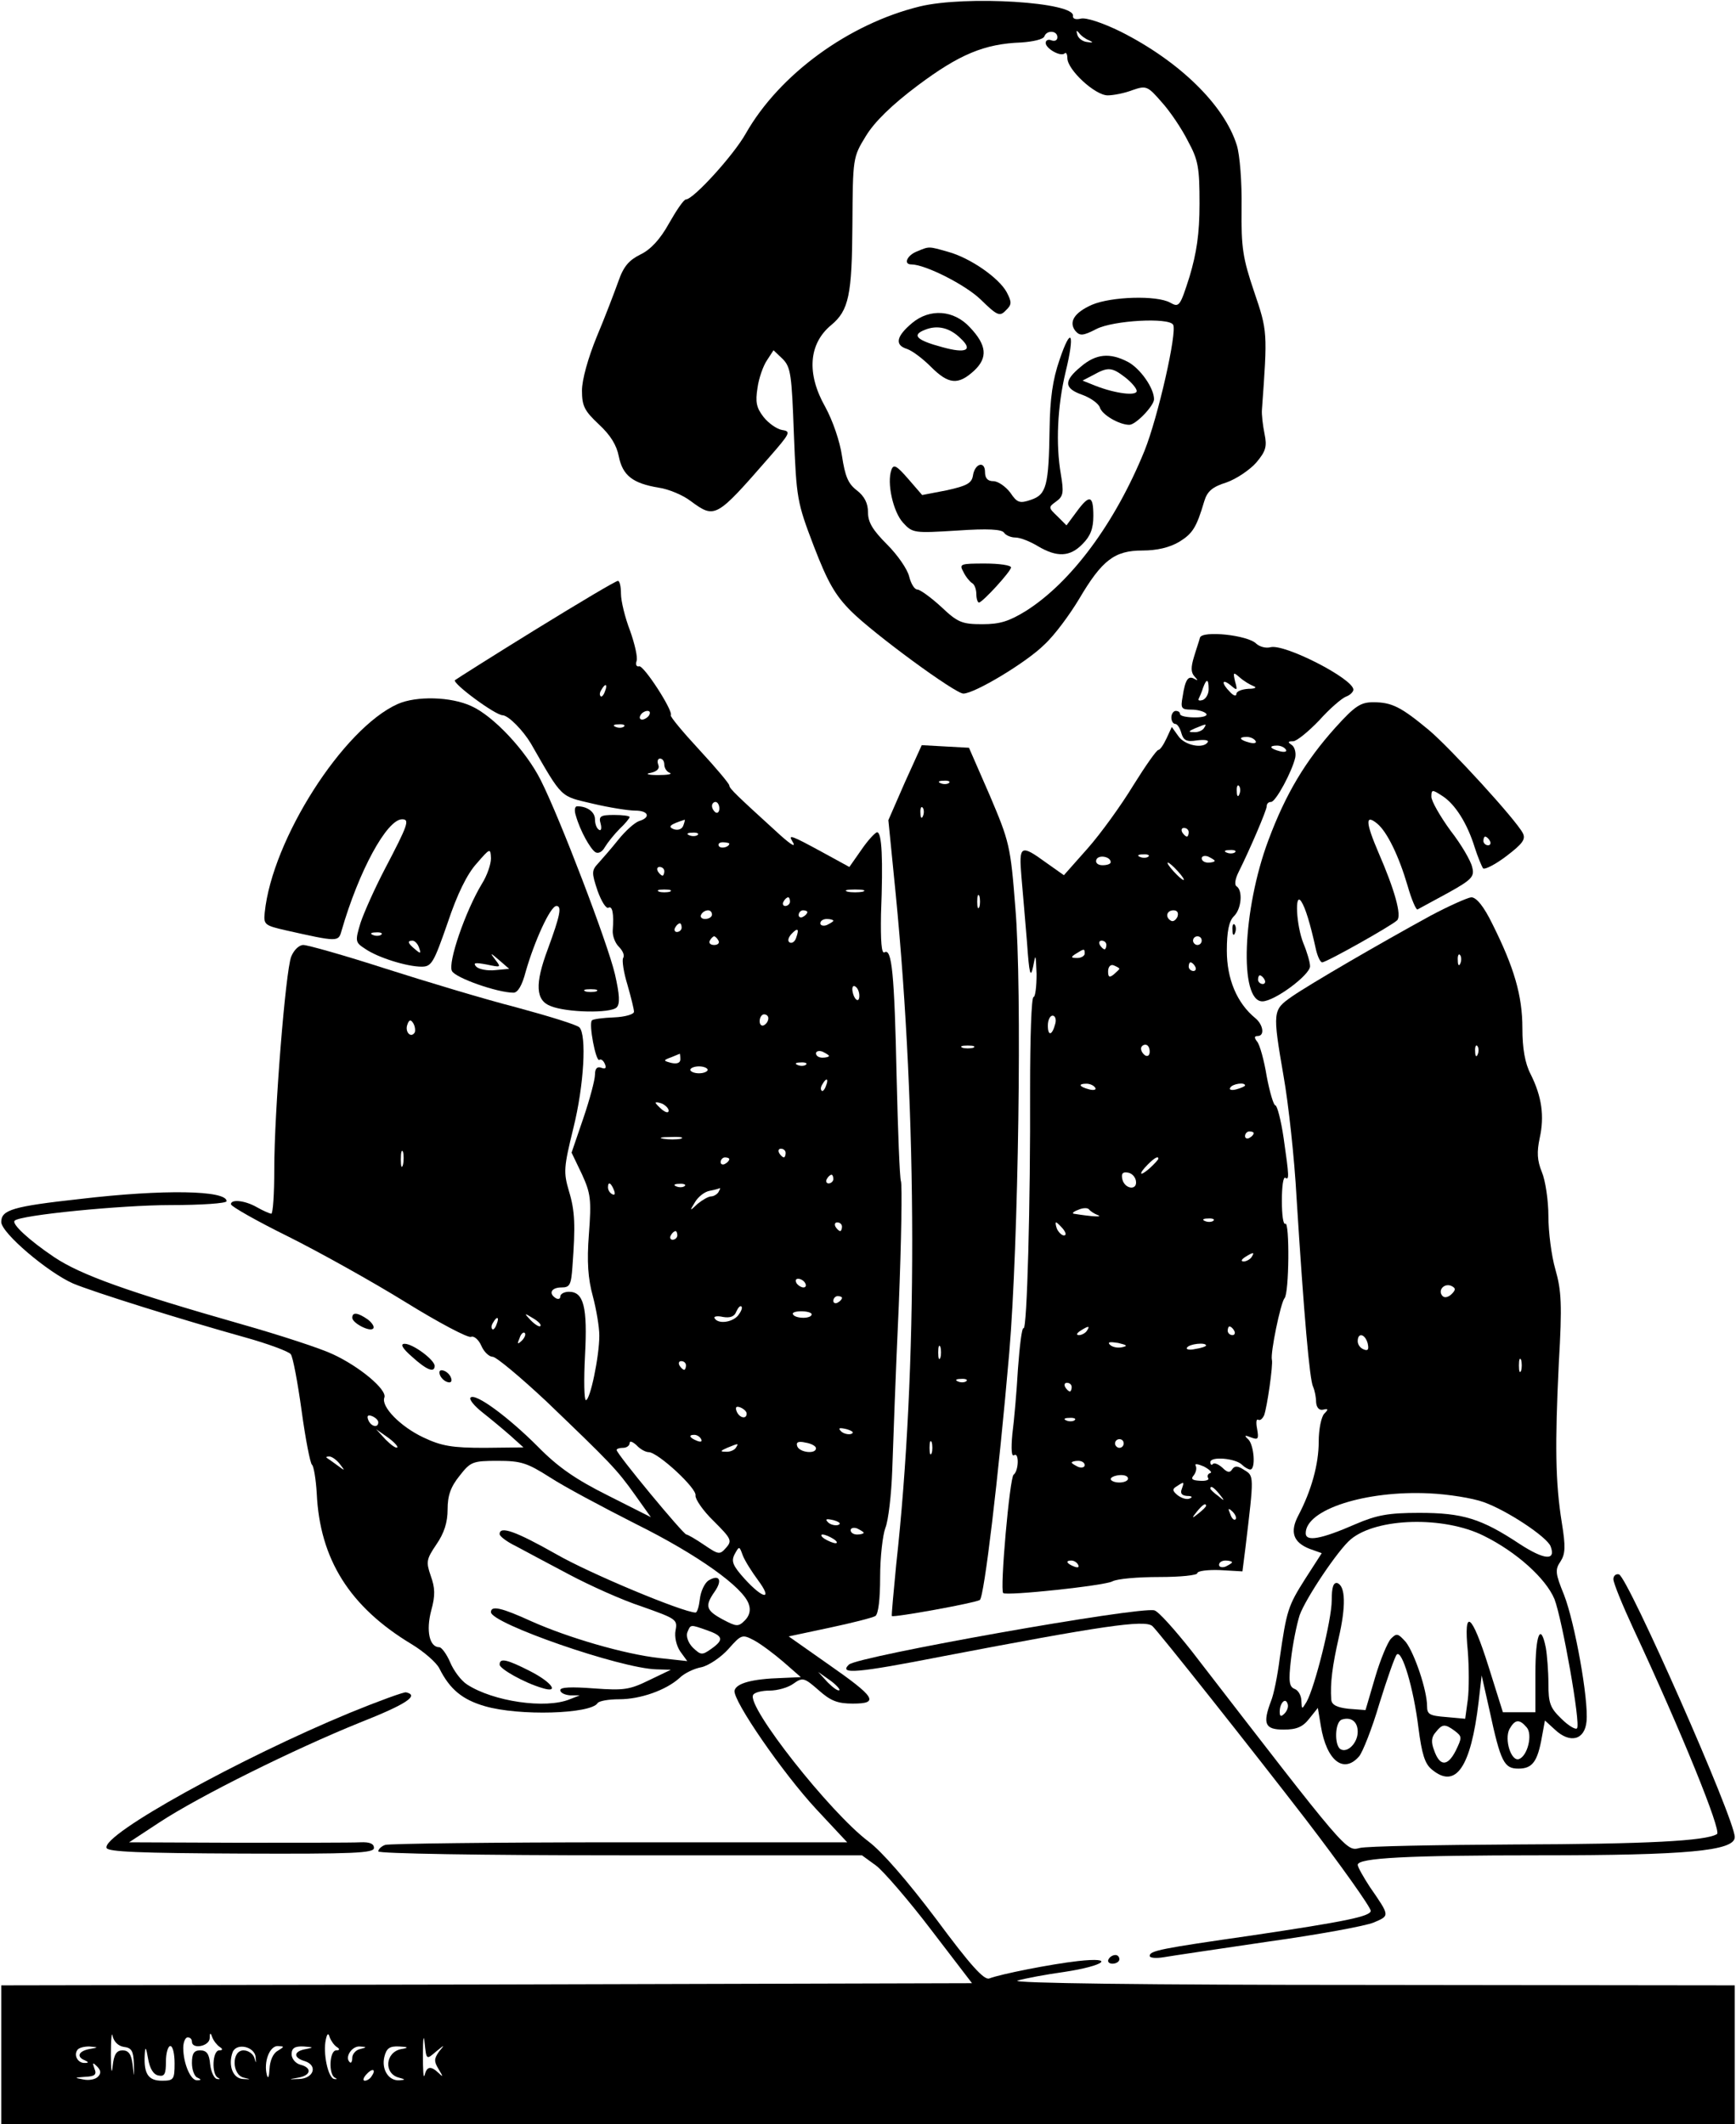
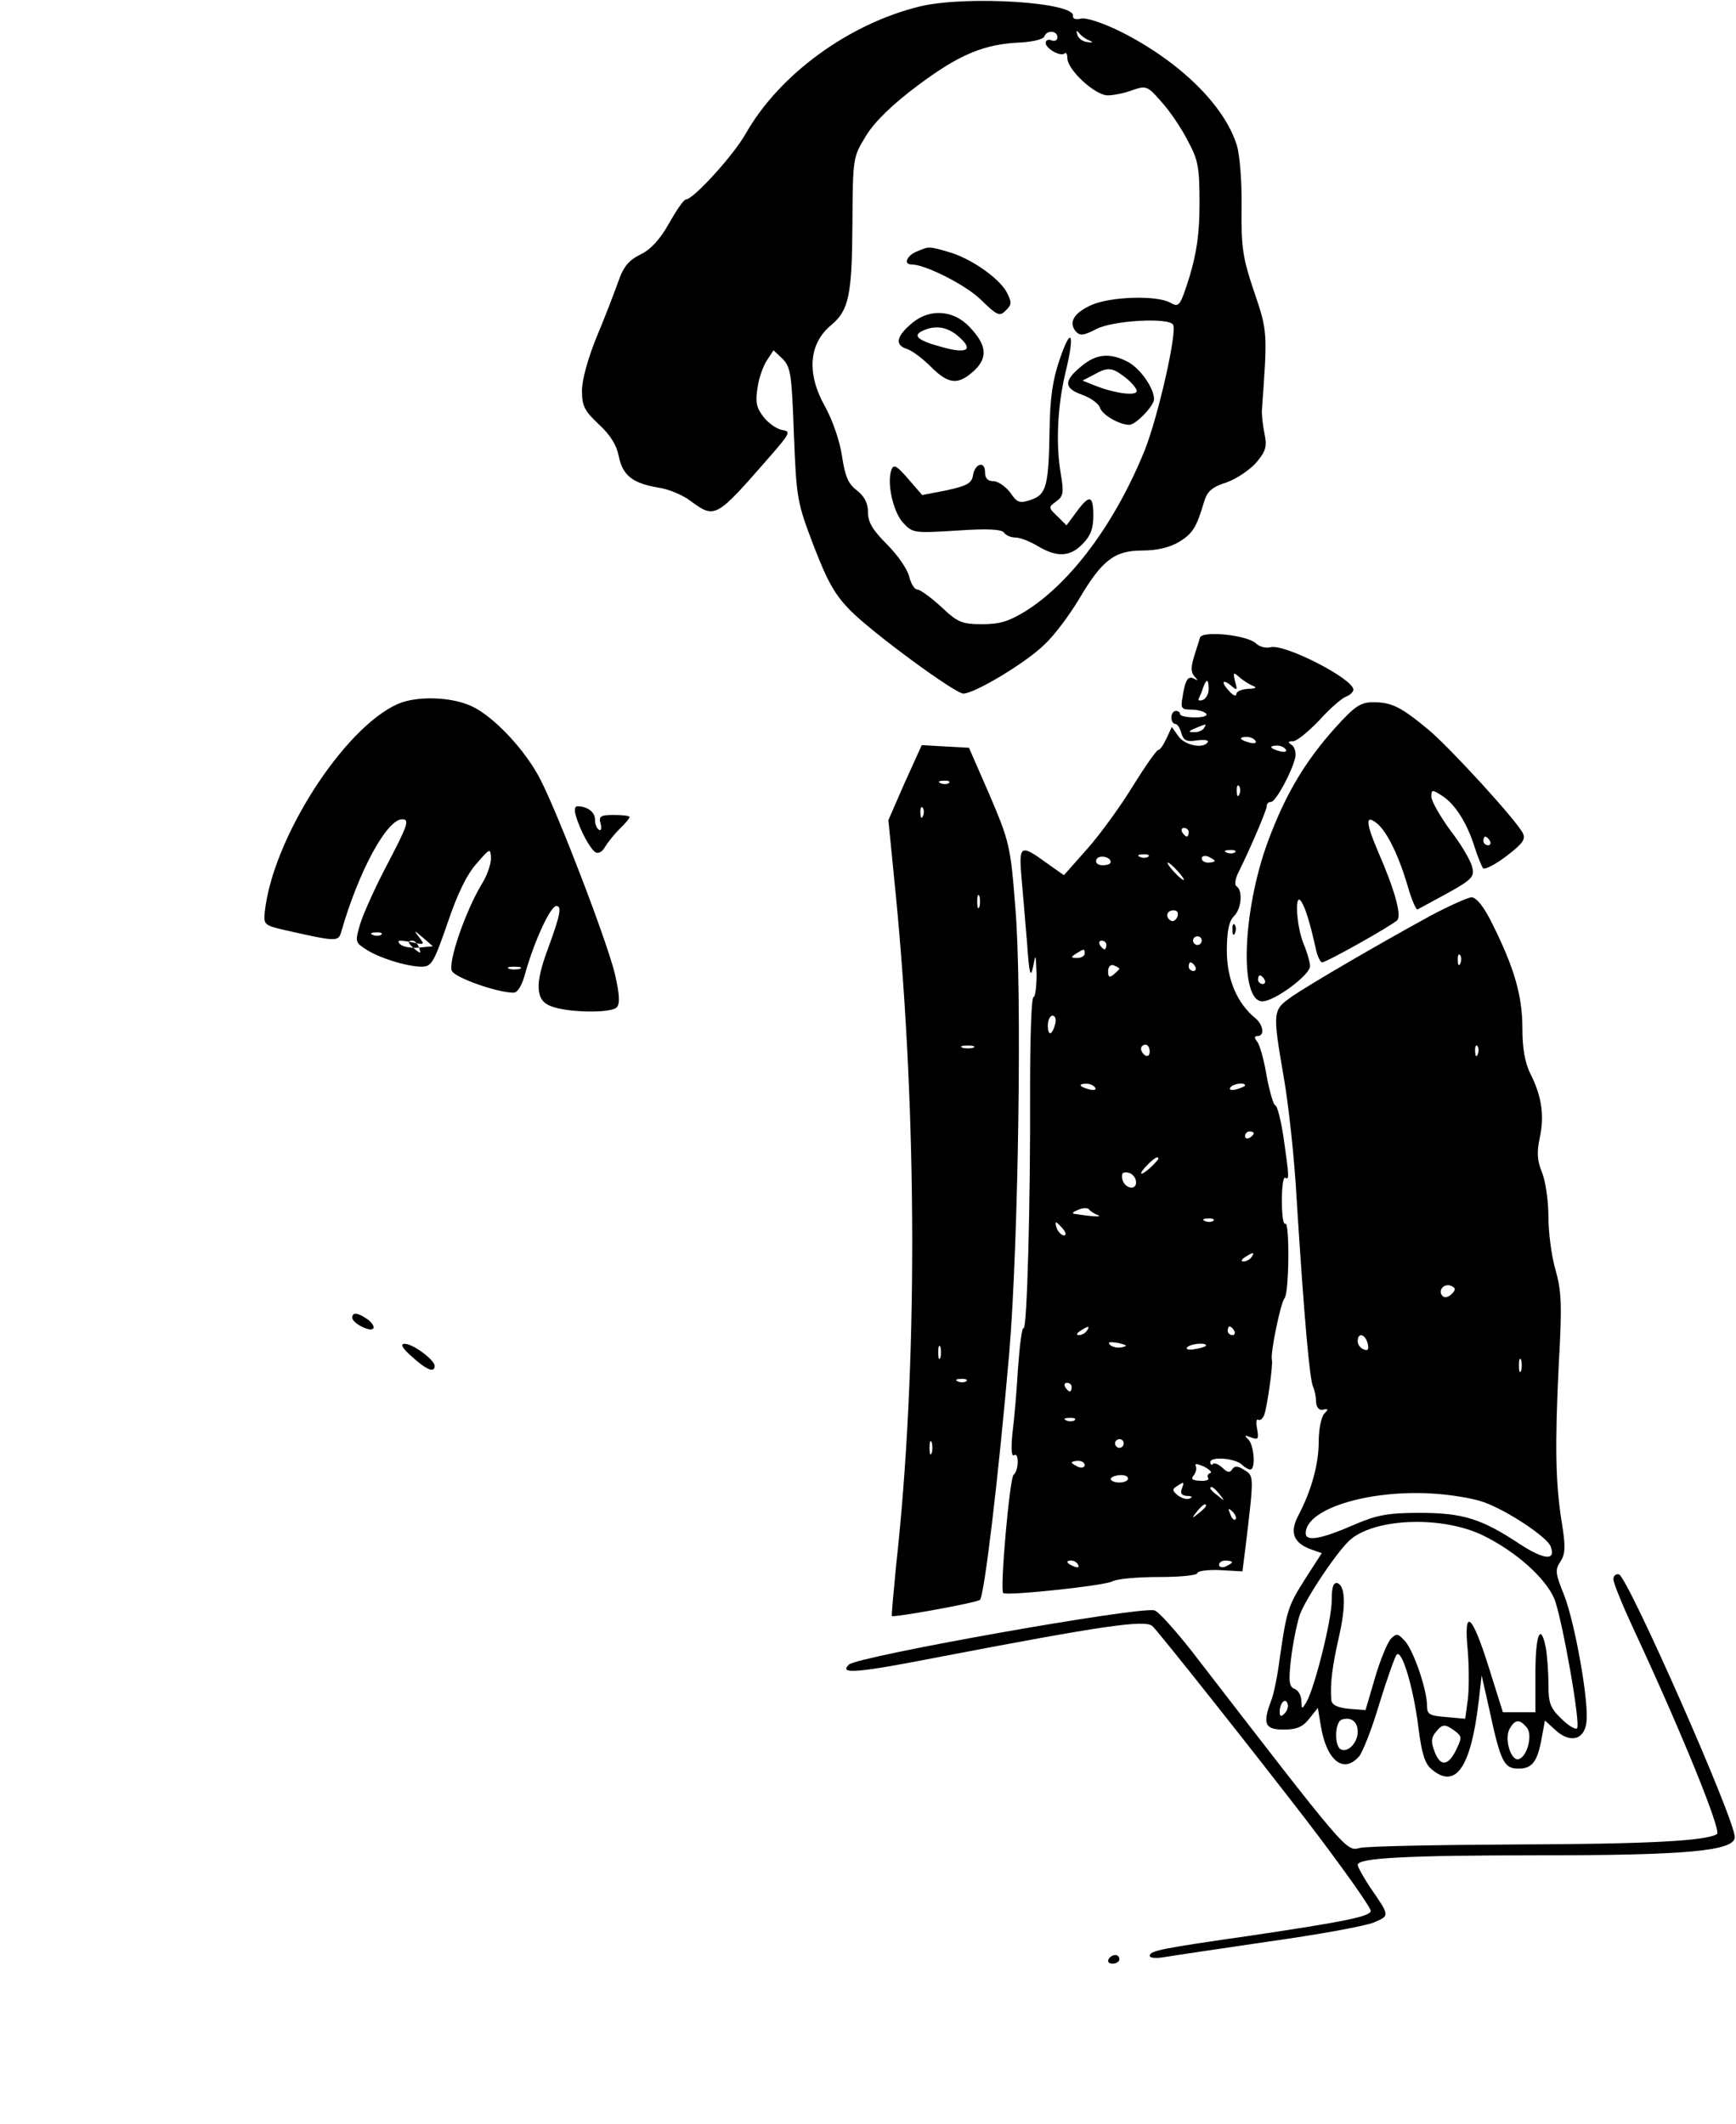
<svg xmlns="http://www.w3.org/2000/svg" version="1.0" width="400" height="489.297" viewBox="0 0 400 490" preserveAspectRatio="xMidYMid meet">
  <g transform="translate(0,490) scale(0.1,-0.1)" fill="#000000" stroke="none">
    <path d="M2119 4885 c-163 -40 -323 -156 -401 -293 -28 -50 -121 -152 -138 -152 -5 0 -22 -25 -39 -55 -21 -38 -43 -61 -66 -72 -26 -13 -39 -27 -51 -62 -9 -25 -31 -83 -50 -128 -20 -49 -34 -99 -34 -124 0 -36 6 -47 39 -78 27 -25 41 -48 46 -74 9 -44 32 -62 92 -72 22 -3 56 -17 74 -31 56 -41 58 -40 181 101 48 55 51 60 30 63 -12 2 -31 15 -43 30 -17 22 -19 35 -14 67 3 22 13 51 22 64 l15 23 21 -20 c19 -19 21 -37 26 -174 6 -148 7 -156 46 -258 32 -83 49 -113 86 -150 52 -52 240 -190 259 -190 26 0 146 72 187 113 24 22 59 70 80 105 53 90 82 112 146 112 34 0 63 7 85 20 31 19 40 33 58 94 7 23 19 33 51 43 23 8 54 29 69 46 22 26 25 37 19 66 -4 20 -7 45 -6 56 13 179 13 181 -18 272 -26 77 -30 101 -29 193 1 59 -4 123 -11 145 -29 93 -133 194 -268 262 -43 21 -80 33 -92 30 -12 -3 -19 0 -18 6 6 32 -247 48 -354 22z m318 -71 c0 -7 -6 -10 -14 -7 -7 3 -13 0 -13 -6 0 -13 35 -33 44 -24 3 3 6 -2 6 -11 0 -27 64 -86 93 -86 13 0 39 5 57 12 32 11 35 10 68 -28 19 -21 46 -61 60 -89 24 -44 27 -61 27 -145 0 -70 -7 -114 -23 -168 -22 -69 -24 -72 -45 -60 -31 17 -135 14 -180 -5 -41 -18 -55 -40 -38 -61 10 -11 17 -11 48 5 39 20 167 27 177 10 10 -16 -35 -214 -66 -291 -68 -167 -169 -303 -273 -369 -39 -24 -60 -31 -101 -31 -47 0 -57 4 -95 40 -24 22 -49 40 -55 40 -7 0 -15 14 -19 30 -4 17 -27 50 -51 74 -33 33 -44 51 -44 74 0 21 -8 37 -26 51 -20 15 -27 33 -34 79 -5 34 -21 81 -39 114 -43 76 -38 145 14 188 41 34 48 70 49 231 1 155 1 156 31 205 20 33 60 72 120 117 95 71 153 96 239 99 27 2 50 7 53 14 5 15 30 14 30 -2z m73 -7 c11 -5 9 -6 -4 -4 -11 1 -21 9 -23 17 -3 10 -2 11 4 4 4 -6 15 -14 23 -17z" />
    <path d="M2113 4320 c-23 -9 -32 -30 -13 -30 32 0 125 -47 160 -81 38 -37 44 -40 58 -25 14 13 14 19 2 42 -18 33 -84 79 -135 93 -46 13 -43 13 -72 1z" />
    <path d="M2102 4155 c-37 -31 -41 -51 -12 -60 12 -4 36 -22 55 -41 41 -41 63 -43 100 -9 32 30 29 59 -10 100 -37 40 -92 44 -133 10z m112 -36 c29 -27 12 -35 -42 -20 -60 16 -72 28 -41 40 29 12 58 5 83 -20z" />
    <path d="M2442 4070 c-16 -46 -22 -90 -23 -159 -2 -131 -7 -152 -43 -164 -26 -9 -32 -7 -48 17 -11 14 -28 26 -39 26 -13 0 -19 7 -19 21 0 27 -24 20 -28 -9 -3 -17 -15 -23 -60 -33 l-57 -11 -32 37 c-27 31 -34 35 -39 21 -11 -30 4 -97 27 -122 22 -24 26 -24 124 -18 72 5 104 3 109 -5 4 -6 16 -11 26 -11 11 0 34 -9 52 -20 44 -26 74 -25 103 5 18 18 25 35 25 65 0 48 -9 50 -39 9 l-23 -31 -21 21 c-21 20 -21 21 -3 34 17 12 18 21 11 63 -12 69 -8 157 11 236 22 90 13 108 -14 28z" />
    <path d="M2491 4054 c-40 -33 -39 -50 4 -65 19 -7 37 -20 40 -29 5 -17 45 -40 68 -40 15 0 57 44 57 59 0 26 -32 71 -60 86 -42 22 -74 19 -109 -11z m103 -25 c14 -11 26 -25 26 -31 0 -12 -49 -6 -95 12 l-30 12 25 13 c34 19 43 18 74 -6z" />
-     <path d="M2220 3581 c5 -11 15 -23 20 -26 6 -3 10 -15 10 -26 0 -10 3 -19 6 -19 8 0 74 72 74 81 0 5 -27 9 -60 9 -57 0 -60 -1 -50 -19z" />
-     <path d="M1235 3449 c-99 -61 -184 -115 -188 -118 -7 -7 93 -81 110 -81 14 -1 47 -35 65 -65 74 -129 67 -121 143 -139 38 -9 82 -16 98 -16 31 0 36 -16 9 -24 -11 -4 -32 -23 -48 -43 -16 -20 -37 -44 -46 -54 -16 -17 -16 -22 -2 -64 9 -25 20 -42 25 -39 9 5 13 -13 10 -52 -1 -12 5 -29 14 -38 9 -9 14 -20 10 -26 -3 -5 1 -33 10 -62 8 -28 15 -56 15 -62 0 -6 -21 -12 -46 -13 -26 -1 -49 -4 -51 -7 -8 -7 9 -96 17 -91 4 3 10 -2 13 -10 4 -9 1 -12 -9 -8 -9 3 -14 -2 -14 -16 0 -12 -12 -57 -27 -101 l-27 -79 24 -50 c20 -44 22 -58 16 -138 -5 -64 -2 -103 9 -143 8 -30 15 -71 15 -91 0 -48 -21 -149 -31 -149 -4 0 -5 46 -2 103 6 112 -3 147 -37 147 -11 0 -20 -5 -20 -11 0 -5 -4 -7 -10 -4 -18 11 -11 25 13 25 19 0 22 6 25 48 7 95 6 128 -8 174 -13 44 -12 55 10 145 25 100 31 216 14 233 -6 6 -71 26 -145 46 -74 19 -210 60 -304 90 -93 30 -178 54 -188 54 -10 0 -22 -12 -28 -27 -13 -34 -39 -357 -39 -490 0 -57 -3 -103 -7 -103 -5 1 -19 7 -33 15 -28 16 -60 19 -60 7 0 -5 60 -39 133 -75 72 -36 194 -104 270 -151 76 -47 144 -83 151 -80 7 3 18 -7 24 -21 6 -14 18 -25 26 -25 8 0 63 -46 123 -102 148 -142 163 -157 205 -216 l37 -52 -99 50 c-74 37 -115 65 -162 113 -69 69 -144 124 -155 113 -4 -4 8 -19 27 -34 19 -15 48 -39 65 -54 l30 -27 -90 -1 c-74 0 -99 4 -141 24 -53 25 -98 71 -90 92 7 18 -58 72 -119 100 -27 13 -122 44 -210 69 -263 75 -372 114 -433 155 -58 39 -99 77 -91 84 12 13 247 36 359 36 72 0 130 4 130 9 0 25 -144 28 -339 5 -154 -17 -181 -25 -181 -53 0 -25 107 -116 166 -142 48 -20 249 -83 396 -124 54 -15 102 -33 106 -39 5 -6 16 -65 25 -130 9 -66 20 -122 24 -125 4 -3 9 -33 11 -66 7 -152 76 -262 219 -348 28 -17 57 -42 64 -56 24 -48 53 -72 105 -87 79 -23 244 -18 260 7 3 5 25 9 50 9 49 0 108 21 139 49 11 11 34 22 51 25 17 4 45 23 62 42 30 34 32 34 59 20 15 -8 46 -31 68 -50 l40 -35 -45 -2 c-67 -2 -104 -12 -108 -29 -4 -23 111 -190 189 -274 l71 -76 -525 0 c-289 0 -532 -3 -541 -6 -9 -3 -16 -10 -16 -15 0 -5 237 -9 558 -9 l558 0 33 -24 c17 -13 75 -80 126 -147 l95 -124 -1120 -3 -1120 -2 0 -160 0 -160 2000 0 2000 0 0 160 0 160 -842 1 c-514 0 -831 4 -813 10 17 5 65 14 108 20 93 14 120 35 31 25 -62 -7 -178 -30 -204 -40 -12 -5 -45 32 -122 136 -67 89 -126 157 -157 180 -89 67 -282 312 -266 338 3 6 21 10 38 10 18 0 43 7 55 16 21 15 25 14 58 -15 28 -25 44 -31 79 -31 62 0 52 15 -57 91 l-91 64 94 20 c52 11 99 23 106 27 7 5 11 39 11 90 0 46 6 97 12 113 7 17 14 77 16 135 2 58 8 228 15 378 6 150 8 279 5 287 -3 8 -7 117 -10 242 -5 236 -11 297 -28 286 -7 -4 -9 27 -8 88 5 129 2 189 -9 189 -4 0 -21 -18 -36 -40 l-28 -40 -64 35 c-68 37 -78 41 -68 25 10 -16 0 -11 -27 13 -101 92 -118 108 -118 115 0 4 -31 41 -69 82 -38 41 -68 77 -66 80 6 10 -62 115 -73 113 -6 -2 -9 4 -6 12 3 8 -4 39 -15 70 -12 31 -21 69 -21 85 0 17 -3 30 -7 30 -5 0 -89 -50 -188 -111z m158 -144 c-3 -9 -8 -14 -10 -11 -3 3 -2 9 2 15 9 16 15 13 8 -4z m102 -55 c-3 -5 -11 -10 -16 -10 -6 0 -7 5 -4 10 3 6 11 10 16 10 6 0 7 -4 4 -10z m-58 -26 c-3 -3 -12 -4 -19 -1 -8 3 -5 6 6 6 11 1 17 -2 13 -5z m93 -88 c0 -8 6 -17 13 -19 6 -3 -6 -5 -28 -5 -23 0 -30 3 -17 5 15 3 22 10 18 19 -3 8 -1 14 4 14 6 0 10 -6 10 -14z m127 -101 c0 -8 -4 -12 -9 -9 -4 3 -8 9 -8 15 0 5 4 9 8 9 5 0 9 -7 9 -15z m-83 -39 c-3 -9 -12 -12 -22 -9 -15 6 -9 11 25 22 1 1 0 -5 -3 -13z m33 -22 c-3 -3 -12 -4 -19 -1 -8 3 -5 6 6 6 11 1 17 -2 13 -5z m73 -20 c0 -8 -19 -13 -24 -6 -3 5 1 9 9 9 8 0 15 -2 15 -3z m-150 -64 c0 -5 -2 -10 -4 -10 -3 0 -8 5 -11 10 -3 6 -1 10 4 10 6 0 11 -4 11 -10z m13 -47 c-7 -2 -19 -2 -25 0 -7 3 -2 5 12 5 14 0 19 -2 13 -5z m445 0 c-10 -2 -26 -2 -35 0 -10 3 -2 5 17 5 19 0 27 -2 18 -5z m-168 -23 c0 -5 -5 -10 -11 -10 -5 0 -7 5 -4 10 3 6 8 10 11 10 2 0 4 -4 4 -10z m-180 -30 c0 -5 -7 -10 -16 -10 -8 0 -12 5 -9 10 3 6 10 10 16 10 5 0 9 -4 9 -10z m220 6 c0 -3 -4 -8 -10 -11 -5 -3 -10 -1 -10 4 0 6 5 11 10 11 6 0 10 -2 10 -4z m60 -20 c0 -2 -7 -6 -15 -10 -8 -3 -15 -1 -15 4 0 6 7 10 15 10 8 0 15 -2 15 -4z m-350 -16 c0 -5 -5 -10 -11 -10 -5 0 -7 5 -4 10 3 6 8 10 11 10 2 0 4 -4 4 -10z m264 -24 c-3 -9 -10 -13 -15 -10 -5 3 -3 11 4 19 15 16 19 13 11 -9z m-179 -6 c3 -5 -1 -10 -10 -10 -9 0 -13 5 -10 10 3 6 8 10 10 10 2 0 7 -4 10 -10z m325 -127 c0 -19 -13 -9 -16 12 -1 8 2 13 7 9 5 -3 9 -12 9 -21z m-210 -52 c0 -6 -4 -13 -10 -16 -5 -3 -10 1 -10 9 0 9 5 16 10 16 6 0 10 -4 10 -9z m-816 -33 c-9 -14 -23 2 -17 18 4 12 8 13 14 3 4 -7 5 -17 3 -21z m956 -54 c0 -2 -7 -4 -15 -4 -8 0 -15 4 -15 10 0 5 7 7 15 4 8 -4 15 -8 15 -10z m-343 -8 c0 -8 -8 -11 -21 -8 -19 5 -19 6 0 13 10 4 19 8 20 8 0 1 1 -5 1 -13z m290 -12 c-3 -3 -12 -4 -19 -1 -8 3 -5 6 6 6 11 1 17 -2 13 -5z m-227 -12 c0 -4 -9 -8 -20 -8 -11 0 -20 4 -20 8 0 4 9 8 20 8 11 0 20 -4 20 -8z m273 -37 c-3 -9 -8 -14 -10 -11 -3 3 -2 9 2 15 9 16 15 13 8 -4z m-363 -57 c0 -6 -6 -5 -15 2 -8 7 -15 14 -15 16 0 2 7 1 15 -2 8 -4 15 -11 15 -16z m28 -65 c-10 -2 -28 -2 -40 0 -13 2 -5 4 17 4 22 1 32 -1 23 -4z m-641 -60 c-3 -10 -5 -4 -5 12 0 17 2 24 5 18 2 -7 2 -21 0 -30z m883 27 c0 -5 -2 -10 -4 -10 -3 0 -8 5 -11 10 -3 6 -1 10 4 10 6 0 11 -4 11 -10z m-130 -14 c0 -3 -4 -8 -10 -11 -5 -3 -10 -1 -10 4 0 6 5 11 10 11 6 0 10 -2 10 -4z m240 -46 c0 -5 -5 -10 -11 -10 -5 0 -7 5 -4 10 3 6 8 10 11 10 2 0 4 -4 4 -10z m-506 -26 c3 -8 2 -12 -4 -9 -6 3 -10 10 -10 16 0 14 7 11 14 -7z m163 10 c-3 -3 -12 -4 -19 -1 -8 3 -5 6 6 6 11 1 17 -2 13 -5z m78 -14 c-3 -5 -11 -10 -17 -10 -6 0 -20 -8 -31 -17 -19 -18 -19 -17 -6 4 7 12 22 24 34 26 11 2 21 5 23 6 2 0 0 -3 -3 -9z m285 -80 c0 -5 -2 -10 -4 -10 -3 0 -8 5 -11 10 -3 6 -1 10 4 10 6 0 11 -4 11 -10z m-380 -20 c0 -5 -5 -10 -11 -10 -5 0 -7 5 -4 10 3 6 8 10 11 10 2 0 4 -4 4 -10z m295 -110 c3 -5 2 -10 -4 -10 -5 0 -13 5 -16 10 -3 6 -2 10 4 10 5 0 13 -4 16 -10z m85 -34 c0 -3 -4 -8 -10 -11 -5 -3 -10 -1 -10 4 0 6 5 11 10 11 6 0 10 -2 10 -4z m-240 -41 c-14 -16 -46 -20 -54 -6 -3 4 6 6 19 3 17 -3 27 1 31 12 4 9 9 15 12 12 3 -3 -1 -12 -8 -21z m170 3 c0 -5 -9 -8 -19 -8 -11 0 -22 3 -24 8 -3 4 6 7 19 7 13 0 24 -3 24 -7z m-626 -27 c-2 -3 -12 3 -22 13 -16 17 -16 18 5 5 12 -7 20 -15 17 -18z m-101 4 c-3 -9 -8 -14 -10 -11 -3 3 -2 9 2 15 9 16 15 13 8 -4z m58 -38 c-10 -9 -11 -8 -5 6 3 10 9 15 12 12 3 -3 0 -11 -7 -18z m379 -57 c0 -5 -2 -10 -4 -10 -3 0 -8 5 -11 10 -3 6 -1 10 4 10 6 0 11 -4 11 -10z m140 -111 c0 -14 -17 -10 -23 5 -4 10 -1 13 9 9 7 -3 14 -9 14 -14z m-850 -20 c0 -14 -17 -10 -23 5 -4 10 -1 13 9 9 7 -3 14 -9 14 -14z m1091 -27 c-7 -2 -18 1 -23 6 -8 8 -4 9 13 5 13 -4 18 -8 10 -11z m-1047 -31 c-3 -3 -15 6 -27 18 l-22 24 27 -19 c14 -10 24 -21 22 -23z m701 19 c3 -6 -1 -7 -9 -4 -18 7 -21 14 -7 14 6 0 13 -4 16 -10z m-121 -30 c21 0 112 -84 108 -100 -1 -8 17 -35 42 -59 40 -40 43 -45 29 -61 -15 -17 -17 -17 -51 6 -19 13 -38 24 -41 24 -7 0 -161 186 -161 195 0 3 7 5 15 5 8 0 15 5 15 11 0 6 7 3 16 -5 8 -9 21 -16 28 -16z m386 9 c0 -14 -37 -10 -43 4 -4 10 2 13 19 9 13 -2 24 -8 24 -13z m-185 1 c-3 -5 -14 -10 -23 -9 -14 0 -13 2 3 9 27 11 27 11 20 0z m-914 -37 c13 -17 13 -17 -6 -3 -11 8 -22 16 -24 17 -2 2 0 3 6 3 6 0 17 -8 24 -17z m485 -31 c32 -21 122 -69 199 -108 141 -70 248 -146 260 -185 5 -14 1 -27 -9 -37 -15 -15 -19 -15 -51 2 -39 21 -42 31 -19 64 19 27 11 41 -14 26 -9 -6 -18 -25 -20 -43 -2 -17 -6 -31 -10 -31 -30 1 -244 90 -322 135 -92 52 -130 66 -130 46 0 -5 17 -18 38 -28 20 -11 75 -40 122 -65 47 -25 122 -59 168 -74 79 -28 83 -30 78 -55 -3 -15 2 -36 11 -49 l16 -22 -64 7 c-81 9 -211 47 -296 85 -68 31 -93 37 -93 21 0 -26 299 -130 382 -132 l33 -1 -50 -24 c-45 -22 -58 -24 -127 -19 -53 4 -78 3 -78 -4 0 -6 10 -11 23 -12 l22 0 -23 -9 c-56 -23 -177 -5 -237 34 -14 9 -31 32 -39 51 -8 19 -20 35 -25 35 -23 0 -31 38 -19 84 10 36 9 53 -1 81 -11 32 -10 38 13 72 18 26 26 51 26 81 0 32 7 52 28 78 25 32 30 34 88 34 54 0 68 -5 120 -38z m665 -110 c-7 -2 -18 1 -23 6 -8 8 -4 9 13 5 13 -4 18 -8 10 -11z m59 -18 c0 -2 -7 -4 -15 -4 -8 0 -15 4 -15 10 0 5 7 7 15 4 8 -4 15 -8 15 -10z m-70 -14 c8 -5 11 -10 5 -10 -5 0 -17 5 -25 10 -8 5 -10 10 -5 10 6 0 17 -5 25 -10z m-174 -95 c35 -47 13 -45 -30 2 -28 31 -32 41 -24 57 11 20 11 20 19 -2 5 -13 21 -38 35 -57z m-117 -116 c37 -13 39 -22 9 -43 -21 -15 -24 -14 -42 3 -11 11 -16 26 -13 35 8 19 6 19 46 5z m305 -138 c-3 -3 -15 6 -27 18 l-22 24 27 -19 c14 -10 24 -21 22 -23z m-1651 -823 c18 -2 22 -10 23 -38 1 -35 1 -35 -3 -2 -3 23 -9 32 -23 32 -14 0 -20 -9 -23 -37 -2 -21 -4 -9 -4 27 0 36 2 55 4 43 3 -13 13 -23 26 -25z m720 -11 c21 17 21 17 7 0 -11 -16 -12 -22 -1 -40 11 -18 11 -20 0 -9 -18 17 -27 15 -32 -5 -3 -10 -4 11 -4 47 0 38 2 49 4 27 4 -39 4 -39 26 -20z m-499 11 c8 -5 7 -8 -1 -8 -16 0 -18 -56 -3 -63 6 -3 5 -4 -2 -3 -7 1 -14 17 -16 34 -2 24 -8 32 -23 32 -14 0 -19 -7 -19 -29 0 -16 6 -32 13 -34 9 -4 9 -6 -1 -6 -15 -1 -32 39 -32 75 0 13 5 24 10 24 6 0 10 -4 10 -10 0 -18 40 -11 41 8 0 13 2 14 6 2 3 -8 11 -18 17 -22z m270 0 c8 -5 7 -8 -1 -8 -16 0 -18 -56 -3 -63 6 -3 5 -4 -2 -3 -14 3 -26 60 -19 91 3 14 6 16 9 5 3 -8 10 -18 16 -22z m-571 -5 c-25 -5 -30 -18 -10 -26 9 -4 9 -6 0 -6 -15 -1 -26 16 -18 29 3 6 16 9 28 9 22 -2 22 -2 0 -6z m160 -61 c14 -3 17 4 17 32 0 20 5 36 10 36 6 0 10 -18 10 -40 0 -37 -2 -40 -29 -40 -31 0 -42 15 -40 58 1 23 3 21 8 -8 4 -22 12 -36 24 -38z m224 43 c1 -16 1 -16 -3 -2 -3 9 -14 17 -25 17 -28 0 -27 -57 1 -63 17 -4 16 -4 -2 -3 -24 1 -35 32 -24 62 9 22 50 13 53 -11z m51 14 c-11 -6 -18 -23 -19 -42 -1 -18 -3 -24 -6 -14 -8 30 6 67 25 67 16 -1 16 -1 0 -11z m65 4 c-29 -5 -30 -20 -2 -28 30 -10 20 -40 -14 -41 -25 -1 -25 -1 -2 3 30 5 33 23 5 30 -11 3 -20 14 -20 24 0 14 7 19 28 18 23 -2 24 -2 5 -6z m125 0 c-10 -2 -18 -12 -18 -20 0 -9 -3 -14 -6 -10 -12 11 5 37 23 36 17 -1 17 -2 1 -6z m95 0 c-37 -7 -41 -57 -5 -66 15 -4 15 -5 1 -6 -25 -2 -42 25 -35 54 5 20 12 25 34 24 22 -1 23 -3 5 -6z m-700 -64 c-6 -6 -21 -9 -34 -6 -21 4 -21 4 5 6 22 1 27 5 21 19 -5 14 -4 15 6 5 9 -9 10 -16 2 -24z m632 2 c-3 -6 -11 -11 -16 -11 -5 0 -4 6 3 14 14 16 24 13 13 -3z" />
-     <path d="M1150 1060 c0 -10 57 -42 98 -54 41 -13 23 13 -28 39 -53 27 -70 31 -70 15z" />
    <path d="M2766 3429 c-2 -8 -9 -28 -14 -45 -7 -23 -7 -35 1 -44 9 -10 9 -11 0 -6 -14 8 -21 -1 -27 -41 -5 -27 -3 -30 20 -30 14 0 29 -4 34 -9 5 -5 -6 -9 -25 -9 -19 0 -35 3 -35 8 0 4 -4 7 -10 7 -5 0 -10 -7 -10 -15 0 -8 4 -15 9 -15 5 0 11 -10 14 -21 5 -17 12 -21 36 -17 16 2 28 1 25 -4 -10 -16 -53 -8 -68 14 l-15 21 -12 -26 c-7 -15 -15 -27 -19 -27 -4 0 -30 -37 -58 -82 -28 -46 -75 -111 -105 -145 l-55 -62 -41 29 c-59 43 -63 40 -57 -32 3 -35 9 -103 13 -153 5 -72 8 -83 14 -55 6 32 6 30 8 -17 0 -29 -3 -53 -7 -53 -5 0 -8 -96 -8 -212 1 -263 -7 -557 -15 -552 -4 2 -9 -40 -13 -94 -3 -53 -9 -121 -13 -151 -3 -33 -2 -52 4 -48 12 8 11 -36 -1 -45 -9 -6 -32 -266 -24 -273 7 -7 234 17 252 27 11 6 59 10 108 10 49 0 88 4 88 9 0 5 24 8 52 7 l52 -3 7 55 c20 167 20 165 -3 179 -15 10 -22 10 -28 1 -5 -8 -11 -7 -22 4 -9 8 -18 12 -22 9 -3 -4 -6 -2 -6 4 0 14 58 9 73 -6 6 -6 15 -11 19 -11 13 0 9 55 -4 69 -11 10 -9 11 6 5 16 -6 18 -4 14 19 -3 15 -2 24 2 22 5 -3 10 2 14 10 7 19 21 117 18 128 -4 15 20 131 29 142 11 11 12 178 2 172 -5 -3 -8 21 -8 53 0 32 3 56 8 53 9 -6 9 2 -4 92 -6 41 -15 75 -19 75 -4 0 -13 30 -20 67 -6 37 -16 73 -22 80 -7 9 -7 13 1 13 17 0 13 26 -5 41 -43 35 -66 91 -66 156 0 44 5 68 16 79 18 17 21 59 7 69 -6 3 -4 17 4 33 26 52 65 143 65 152 0 6 4 10 10 10 11 0 49 71 56 103 2 12 -2 25 -9 29 -9 6 -8 8 4 8 8 0 35 22 60 48 24 27 52 51 62 55 9 3 17 11 17 16 0 25 -158 106 -191 98 -11 -3 -25 1 -33 8 -19 20 -125 31 -130 14z m124 -112 c8 -3 3 -6 -12 -6 -16 -1 -28 -6 -28 -12 0 -6 -7 -4 -15 5 -20 20 -19 32 2 15 15 -13 16 -12 10 9 -5 22 -4 22 11 9 9 -8 24 -17 32 -20z m-104 -7 c0 -11 -6 -22 -14 -25 -7 -2 -11 -1 -9 3 2 4 7 15 10 25 8 22 13 22 13 -3z m-11 -90 c-3 -5 -14 -10 -23 -9 -14 0 -13 2 3 9 27 11 27 11 20 0z m119 -29 c4 -5 -3 -7 -14 -4 -23 6 -26 13 -6 13 8 0 17 -4 20 -9z m70 -20 c4 -5 -3 -7 -14 -4 -23 6 -26 13 -6 13 8 0 17 -4 20 -9z m-107 -103 c-3 -8 -6 -5 -6 6 -1 11 2 17 5 13 3 -3 4 -12 1 -19z m-117 -88 c0 -5 -2 -10 -4 -10 -3 0 -8 5 -11 10 -3 6 -1 10 4 10 6 0 11 -4 11 -10z m107 -46 c-3 -3 -12 -4 -19 -1 -8 3 -5 6 6 6 11 1 17 -2 13 -5z m-287 -23 c0 -4 -8 -7 -19 -7 -11 0 -17 6 -14 13 5 12 33 7 33 -6z m87 13 c-3 -3 -12 -4 -19 -1 -8 3 -5 6 6 6 11 1 17 -2 13 -5z m153 -10 c0 -2 -7 -4 -15 -4 -8 0 -15 4 -15 10 0 5 7 7 15 4 8 -4 15 -8 15 -10z m-85 -24 c10 -11 16 -20 13 -20 -3 0 -13 9 -23 20 -10 11 -16 20 -13 20 3 0 13 -9 23 -20z m-1 -105 c-4 -8 -10 -12 -15 -9 -14 8 -10 24 6 24 9 0 12 -6 9 -15z m56 -55 c0 -5 -4 -10 -10 -10 -5 0 -10 5 -10 10 0 6 5 10 10 10 6 0 10 -4 10 -10z m-220 -10 c0 -5 -2 -10 -4 -10 -3 0 -8 5 -11 10 -3 6 -1 10 4 10 6 0 11 -4 11 -10z m-50 -20 c0 -5 -8 -10 -17 -10 -15 0 -16 2 -3 10 19 12 20 12 20 0z m80 -35 c0 -1 -6 -7 -13 -13 -10 -8 -13 -6 -13 7 0 11 6 17 13 14 7 -3 13 -6 13 -8z m175 5 c3 -5 1 -10 -4 -10 -6 0 -11 5 -11 10 0 6 2 10 4 10 3 0 8 -4 11 -10z m-323 -132 c-7 -27 -17 -29 -17 -4 0 13 5 23 11 23 6 0 9 -9 6 -19z m218 -64 c0 -8 -4 -12 -10 -9 -5 3 -10 10 -10 16 0 5 5 9 10 9 6 0 10 -7 10 -16z m-126 -83 c4 -5 -3 -7 -14 -4 -23 6 -26 13 -6 13 8 0 17 -4 20 -9z m346 5 c0 -2 -9 -6 -20 -9 -11 -3 -18 -1 -14 4 5 9 34 13 34 5z m20 -110 c0 -3 -4 -8 -10 -11 -5 -3 -10 -1 -10 4 0 6 5 11 10 11 6 0 10 -2 10 -4z m-220 -59 c0 -2 -9 -12 -20 -22 -24 -21 -27 -14 -4 9 15 15 24 20 24 13z m-52 -50 c5 -24 -25 -21 -31 2 -3 13 0 18 12 16 9 -1 17 -9 19 -18z m-88 -80 c13 -5 -11 -4 -55 3 -5 1 -1 5 10 9 11 5 22 5 25 1 3 -4 12 -10 20 -13z m267 -13 c-3 -3 -12 -4 -19 -1 -8 3 -5 6 6 6 11 1 17 -2 13 -5z m-347 -19 c7 -9 8 -15 2 -15 -5 0 -12 7 -16 15 -3 8 -4 15 -2 15 2 0 9 -7 16 -15z m435 -65 c-3 -5 -12 -10 -18 -10 -7 0 -6 4 3 10 19 12 23 12 15 0z m-380 -170 c-3 -5 -12 -10 -18 -10 -7 0 -6 4 3 10 19 12 23 12 15 0z m340 0 c3 -5 1 -10 -4 -10 -6 0 -11 5 -11 10 0 6 2 10 4 10 3 0 8 -4 11 -10z m-259 -38 c-10 -2 -22 0 -28 6 -6 6 0 7 19 4 21 -5 23 -7 9 -10z m194 4 c0 -2 -11 -6 -25 -8 -13 -3 -22 -1 -19 3 5 9 44 13 44 5z m-310 -96 c0 -5 -2 -10 -4 -10 -3 0 -8 5 -11 10 -3 6 -1 10 4 10 6 0 11 -4 11 -10z m7 -76 c-3 -3 -12 -4 -19 -1 -8 3 -5 6 6 6 11 1 17 -2 13 -5z m113 -54 c0 -5 -4 -10 -10 -10 -5 0 -10 5 -10 10 0 6 5 10 10 10 6 0 10 -4 10 -10z m-90 -50 c0 -5 -7 -7 -15 -4 -8 4 -15 8 -15 10 0 2 7 4 15 4 8 0 15 -4 15 -10z m290 -18 c-6 -2 -8 -7 -5 -12 3 -4 -6 -7 -19 -6 -18 1 -22 4 -14 13 5 7 7 16 4 22 -3 5 5 4 19 -2 13 -7 20 -14 15 -15z m-190 -13 c0 -5 -9 -9 -20 -9 -11 0 -20 4 -20 8 0 4 9 8 20 9 11 1 20 -2 20 -8z m124 -24 c-4 -10 0 -15 12 -16 12 0 14 -3 6 -6 -7 -3 -19 1 -28 8 -12 10 -12 14 -2 20 18 12 18 11 12 -6z m87 -12 c13 -16 12 -17 -3 -4 -10 7 -18 15 -18 17 0 8 8 3 21 -13z m-31 -27 c0 -2 -8 -10 -17 -17 -16 -13 -17 -12 -4 4 13 16 21 21 21 13z m68 -31 c-3 -3 -9 2 -12 12 -6 14 -5 15 5 6 7 -7 10 -15 7 -18z m-363 -105 c3 -6 -1 -7 -9 -4 -18 7 -21 14 -7 14 6 0 13 -4 16 -10z m355 6 c0 -2 -7 -6 -15 -10 -8 -3 -15 -1 -15 4 0 6 7 10 15 10 8 0 15 -2 15 -4z" />
-     <path d="M915 3276 c-126 -56 -290 -313 -307 -481 -3 -28 0 -30 48 -41 120 -27 122 -27 129 -2 40 139 105 258 140 258 18 0 14 -12 -40 -115 -23 -44 -48 -100 -56 -124 -13 -43 -12 -45 11 -60 29 -20 96 -41 130 -41 23 0 28 9 60 101 22 66 45 113 67 137 31 36 32 36 33 12 0 -14 -9 -40 -21 -59 -38 -63 -79 -182 -69 -201 8 -16 105 -50 142 -50 10 0 20 17 28 48 20 70 57 152 71 152 13 0 9 -21 -20 -100 -30 -80 -28 -118 7 -131 37 -15 138 -17 152 -3 8 8 7 29 -4 77 -17 72 -127 360 -171 447 -34 68 -109 148 -160 171 -47 22 -127 24 -170 5z m-38 -532 c-3 -3 -12 -4 -19 -1 -8 3 -5 6 6 6 11 1 17 -2 13 -5z m87 -30 c5 -14 4 -15 -9 -4 -17 14 -19 20 -6 20 5 0 12 -7 15 -16z m176 -52 c-18 -2 -38 2 -44 8 -8 9 -3 10 24 5 33 -7 34 -7 20 11 -13 17 -12 17 9 -1 l23 -20 -32 -3z m233 -49 c-7 -2 -19 -2 -25 0 -7 3 -2 5 12 5 14 0 19 -2 13 -5z" />
+     <path d="M915 3276 c-126 -56 -290 -313 -307 -481 -3 -28 0 -30 48 -41 120 -27 122 -27 129 -2 40 139 105 258 140 258 18 0 14 -12 -40 -115 -23 -44 -48 -100 -56 -124 -13 -43 -12 -45 11 -60 29 -20 96 -41 130 -41 23 0 28 9 60 101 22 66 45 113 67 137 31 36 32 36 33 12 0 -14 -9 -40 -21 -59 -38 -63 -79 -182 -69 -201 8 -16 105 -50 142 -50 10 0 20 17 28 48 20 70 57 152 71 152 13 0 9 -21 -20 -100 -30 -80 -28 -118 7 -131 37 -15 138 -17 152 -3 8 8 7 29 -4 77 -17 72 -127 360 -171 447 -34 68 -109 148 -160 171 -47 22 -127 24 -170 5z m-38 -532 c-3 -3 -12 -4 -19 -1 -8 3 -5 6 6 6 11 1 17 -2 13 -5z m87 -30 c5 -14 4 -15 -9 -4 -17 14 -19 20 -6 20 5 0 12 -7 15 -16z c-18 -2 -38 2 -44 8 -8 9 -3 10 24 5 33 -7 34 -7 20 11 -13 17 -12 17 9 -1 l23 -20 -32 -3z m233 -49 c-7 -2 -19 -2 -25 0 -7 3 -2 5 12 5 14 0 19 -2 13 -5z" />
    <path d="M3078 3221 c-69 -77 -114 -152 -154 -259 -60 -160 -68 -372 -14 -372 28 0 110 61 110 81 0 9 -7 33 -15 52 -17 42 -21 122 -5 97 9 -14 20 -48 34 -112 4 -16 10 -28 14 -28 10 0 161 85 173 97 11 11 -6 71 -43 156 -30 70 -31 90 -3 67 23 -19 50 -75 70 -143 9 -32 20 -57 23 -55 4 2 35 19 70 38 56 31 62 38 56 60 -3 14 -25 52 -50 84 -24 33 -44 68 -44 78 0 17 2 17 25 2 30 -19 58 -64 75 -119 7 -22 16 -43 19 -48 4 -4 29 9 54 28 38 29 45 39 38 53 -16 31 -167 196 -217 238 -64 53 -85 64 -128 64 -29 0 -42 -8 -88 -59z m357 -261 c3 -5 1 -10 -4 -10 -6 0 -11 5 -11 10 0 6 2 10 4 10 3 0 8 -4 11 -10z m-520 -320 c3 -5 1 -10 -4 -10 -6 0 -11 5 -11 10 0 6 2 10 4 10 3 0 8 -4 11 -10z" />
    <path d="M2085 3095 l-38 -87 17 -171 c50 -512 51 -1095 1 -1547 -6 -63 -11 -116 -10 -118 4 -4 192 30 203 37 10 6 43 282 68 571 21 249 30 840 14 1026 -11 143 -14 153 -59 259 l-48 110 -55 3 -54 3 -39 -86z m102 -1 c-3 -3 -12 -4 -19 -1 -8 3 -5 6 6 6 11 1 17 -2 13 -5z m-60 -76 c-3 -8 -6 -5 -6 6 -1 11 2 17 5 13 3 -3 4 -12 1 -19z m130 -210 c-3 -7 -5 -2 -5 12 0 14 2 19 5 13 2 -7 2 -19 0 -25z m-14 -325 c-7 -2 -19 -2 -25 0 -7 3 -2 5 12 5 14 0 19 -2 13 -5z m-76 -715 c-3 -7 -5 -2 -5 12 0 14 2 19 5 13 2 -7 2 -19 0 -25z m60 -54 c-3 -3 -12 -4 -19 -1 -8 3 -5 6 6 6 11 1 17 -2 13 -5z m-80 -166 c-3 -7 -5 -2 -5 12 0 14 2 19 5 13 2 -7 2 -19 0 -25z" />
    <path d="M1326 3018 c10 -35 33 -76 45 -84 7 -4 16 1 22 12 6 10 21 29 34 42 13 12 23 25 23 27 0 3 -16 5 -36 5 -31 0 -36 -3 -31 -20 3 -11 1 -18 -4 -14 -5 3 -9 13 -9 24 0 17 -18 30 -41 30 -6 0 -7 -10 -3 -22z" />
    <path d="M3297 2787 c-117 -64 -277 -157 -319 -186 -44 -31 -45 -33 -19 -184 11 -62 25 -188 30 -282 17 -270 30 -418 38 -434 4 -9 7 -25 7 -36 1 -12 7 -19 16 -17 12 3 13 1 3 -9 -7 -7 -13 -36 -13 -65 0 -52 -17 -113 -47 -170 -20 -38 -12 -62 26 -77 l28 -10 -38 -59 c-40 -63 -43 -73 -59 -184 -5 -40 -14 -84 -20 -98 -20 -53 -14 -66 29 -66 30 0 44 6 59 25 l20 25 7 -42 c13 -79 52 -111 88 -70 8 9 30 64 47 122 18 58 36 109 40 113 12 13 39 -78 50 -168 8 -62 15 -84 31 -97 55 -46 90 4 108 156 l7 61 18 -80 c26 -121 34 -135 67 -135 32 0 44 16 54 73 l7 38 23 -21 c35 -33 69 -24 73 19 5 50 -27 228 -52 292 -20 49 -21 58 -8 77 11 17 12 34 3 89 -15 93 -16 180 -7 368 8 136 6 168 -8 217 -9 31 -16 86 -16 122 0 37 -7 83 -15 102 -11 27 -12 46 -5 79 11 50 5 95 -21 147 -13 25 -19 59 -19 106 0 75 -19 140 -69 240 -20 41 -37 62 -49 62 -9 -1 -52 -20 -95 -43z m70 -109 c-3 -8 -6 -5 -6 6 -1 11 2 17 5 13 3 -3 4 -12 1 -19z m40 -210 c-3 -8 -6 -5 -6 6 -1 11 2 17 5 13 3 -3 4 -12 1 -19z m-60 -553 c-7 -7 -16 -10 -21 -5 -12 12 2 30 19 24 11 -5 12 -9 2 -19z m-194 -114 c3 -14 1 -18 -9 -14 -8 3 -14 11 -14 19 0 21 17 17 23 -5z m354 -63 c-3 -7 -5 -2 -5 12 0 14 2 19 5 13 2 -7 2 -19 0 -25z m-87 -303 c54 -19 146 -80 155 -102 13 -34 -14 -32 -71 5 -89 59 -132 72 -232 72 -71 0 -98 -5 -147 -26 -80 -35 -115 -41 -115 -21 0 55 139 99 285 92 44 -2 100 -11 125 -20z m1 -78 c75 -37 143 -98 163 -146 18 -47 61 -289 52 -298 -3 -4 -20 6 -36 22 -26 25 -30 36 -30 81 0 28 -3 66 -6 83 -12 60 -24 30 -24 -59 l0 -90 -37 0 -38 0 -33 105 c-39 124 -58 138 -48 36 3 -38 3 -88 0 -112 l-6 -44 -44 4 c-38 3 -44 6 -44 25 0 37 -29 122 -49 148 -18 20 -21 21 -34 8 -8 -8 -25 -49 -37 -90 l-22 -75 -39 3 c-27 3 -39 9 -40 21 -3 38 3 80 17 142 17 73 16 120 -3 127 -9 2 -13 -9 -13 -40 0 -45 -39 -200 -58 -234 -11 -18 -11 -18 -12 2 0 12 -7 25 -16 28 -12 5 -14 17 -8 68 4 35 13 80 20 102 14 39 89 151 118 175 60 50 215 54 307 8z m-460 -410 c-8 -8 -11 -7 -11 4 0 20 13 34 18 19 3 -7 -1 -17 -7 -23z m169 -42 c0 -26 -24 -50 -40 -40 -14 9 -13 62 3 68 21 7 37 -4 37 -28z m390 10 c14 -16 2 -66 -18 -73 -18 -6 -34 45 -22 69 13 23 23 24 40 4z m-166 -8 c17 -13 17 -15 2 -46 -19 -37 -37 -36 -50 2 -7 18 -6 30 4 41 15 19 21 20 44 3z" />
    <path d="M2841 2754 c0 -11 3 -14 6 -6 3 7 2 16 -1 19 -3 4 -6 -2 -5 -13z" />
    <path d="M810 1860 c0 -12 40 -33 48 -25 4 4 -2 13 -12 21 -23 16 -36 18 -36 4z" />
    <path d="M948 1770 c33 -30 52 -38 52 -21 0 14 -50 51 -69 51 -11 0 -6 -10 17 -30z" />
-     <path d="M1012 1729 c2 -7 10 -15 17 -17 8 -3 12 1 9 9 -2 7 -10 15 -17 17 -8 3 -12 -1 -9 -9z" />
    <path d="M3720 1257 c0 -9 21 -60 46 -114 111 -238 204 -467 193 -474 -26 -16 -160 -23 -469 -24 -179 -1 -338 -4 -355 -8 -32 -8 -26 -15 -388 454 -38 48 -76 91 -86 94 -33 10 -685 -106 -705 -125 -24 -23 17 -20 216 19 366 70 466 85 484 70 12 -10 233 -289 354 -446 82 -107 150 -203 150 -211 0 -13 -60 -25 -275 -57 -209 -30 -235 -35 -235 -47 0 -5 15 -6 33 -3 17 3 126 19 241 36 115 16 224 36 243 44 37 16 38 14 -9 82 -15 23 -28 46 -28 51 0 16 114 22 421 22 337 0 449 10 449 42 0 42 -246 598 -267 606 -7 2 -13 -3 -13 -11z" />
-     <path d="M805 949 c-252 -104 -573 -281 -562 -312 3 -9 77 -12 310 -13 261 -1 307 1 307 13 0 10 -10 14 -32 13 -18 -1 -145 -1 -283 -1 l-250 1 70 46 c93 61 311 169 462 230 109 43 138 63 107 70 -5 1 -63 -20 -129 -47z" />
    <path d="M2555 380 c-3 -5 1 -10 9 -10 9 0 16 5 16 10 0 6 -4 10 -9 10 -6 0 -13 -4 -16 -10z" />
  </g>
</svg>